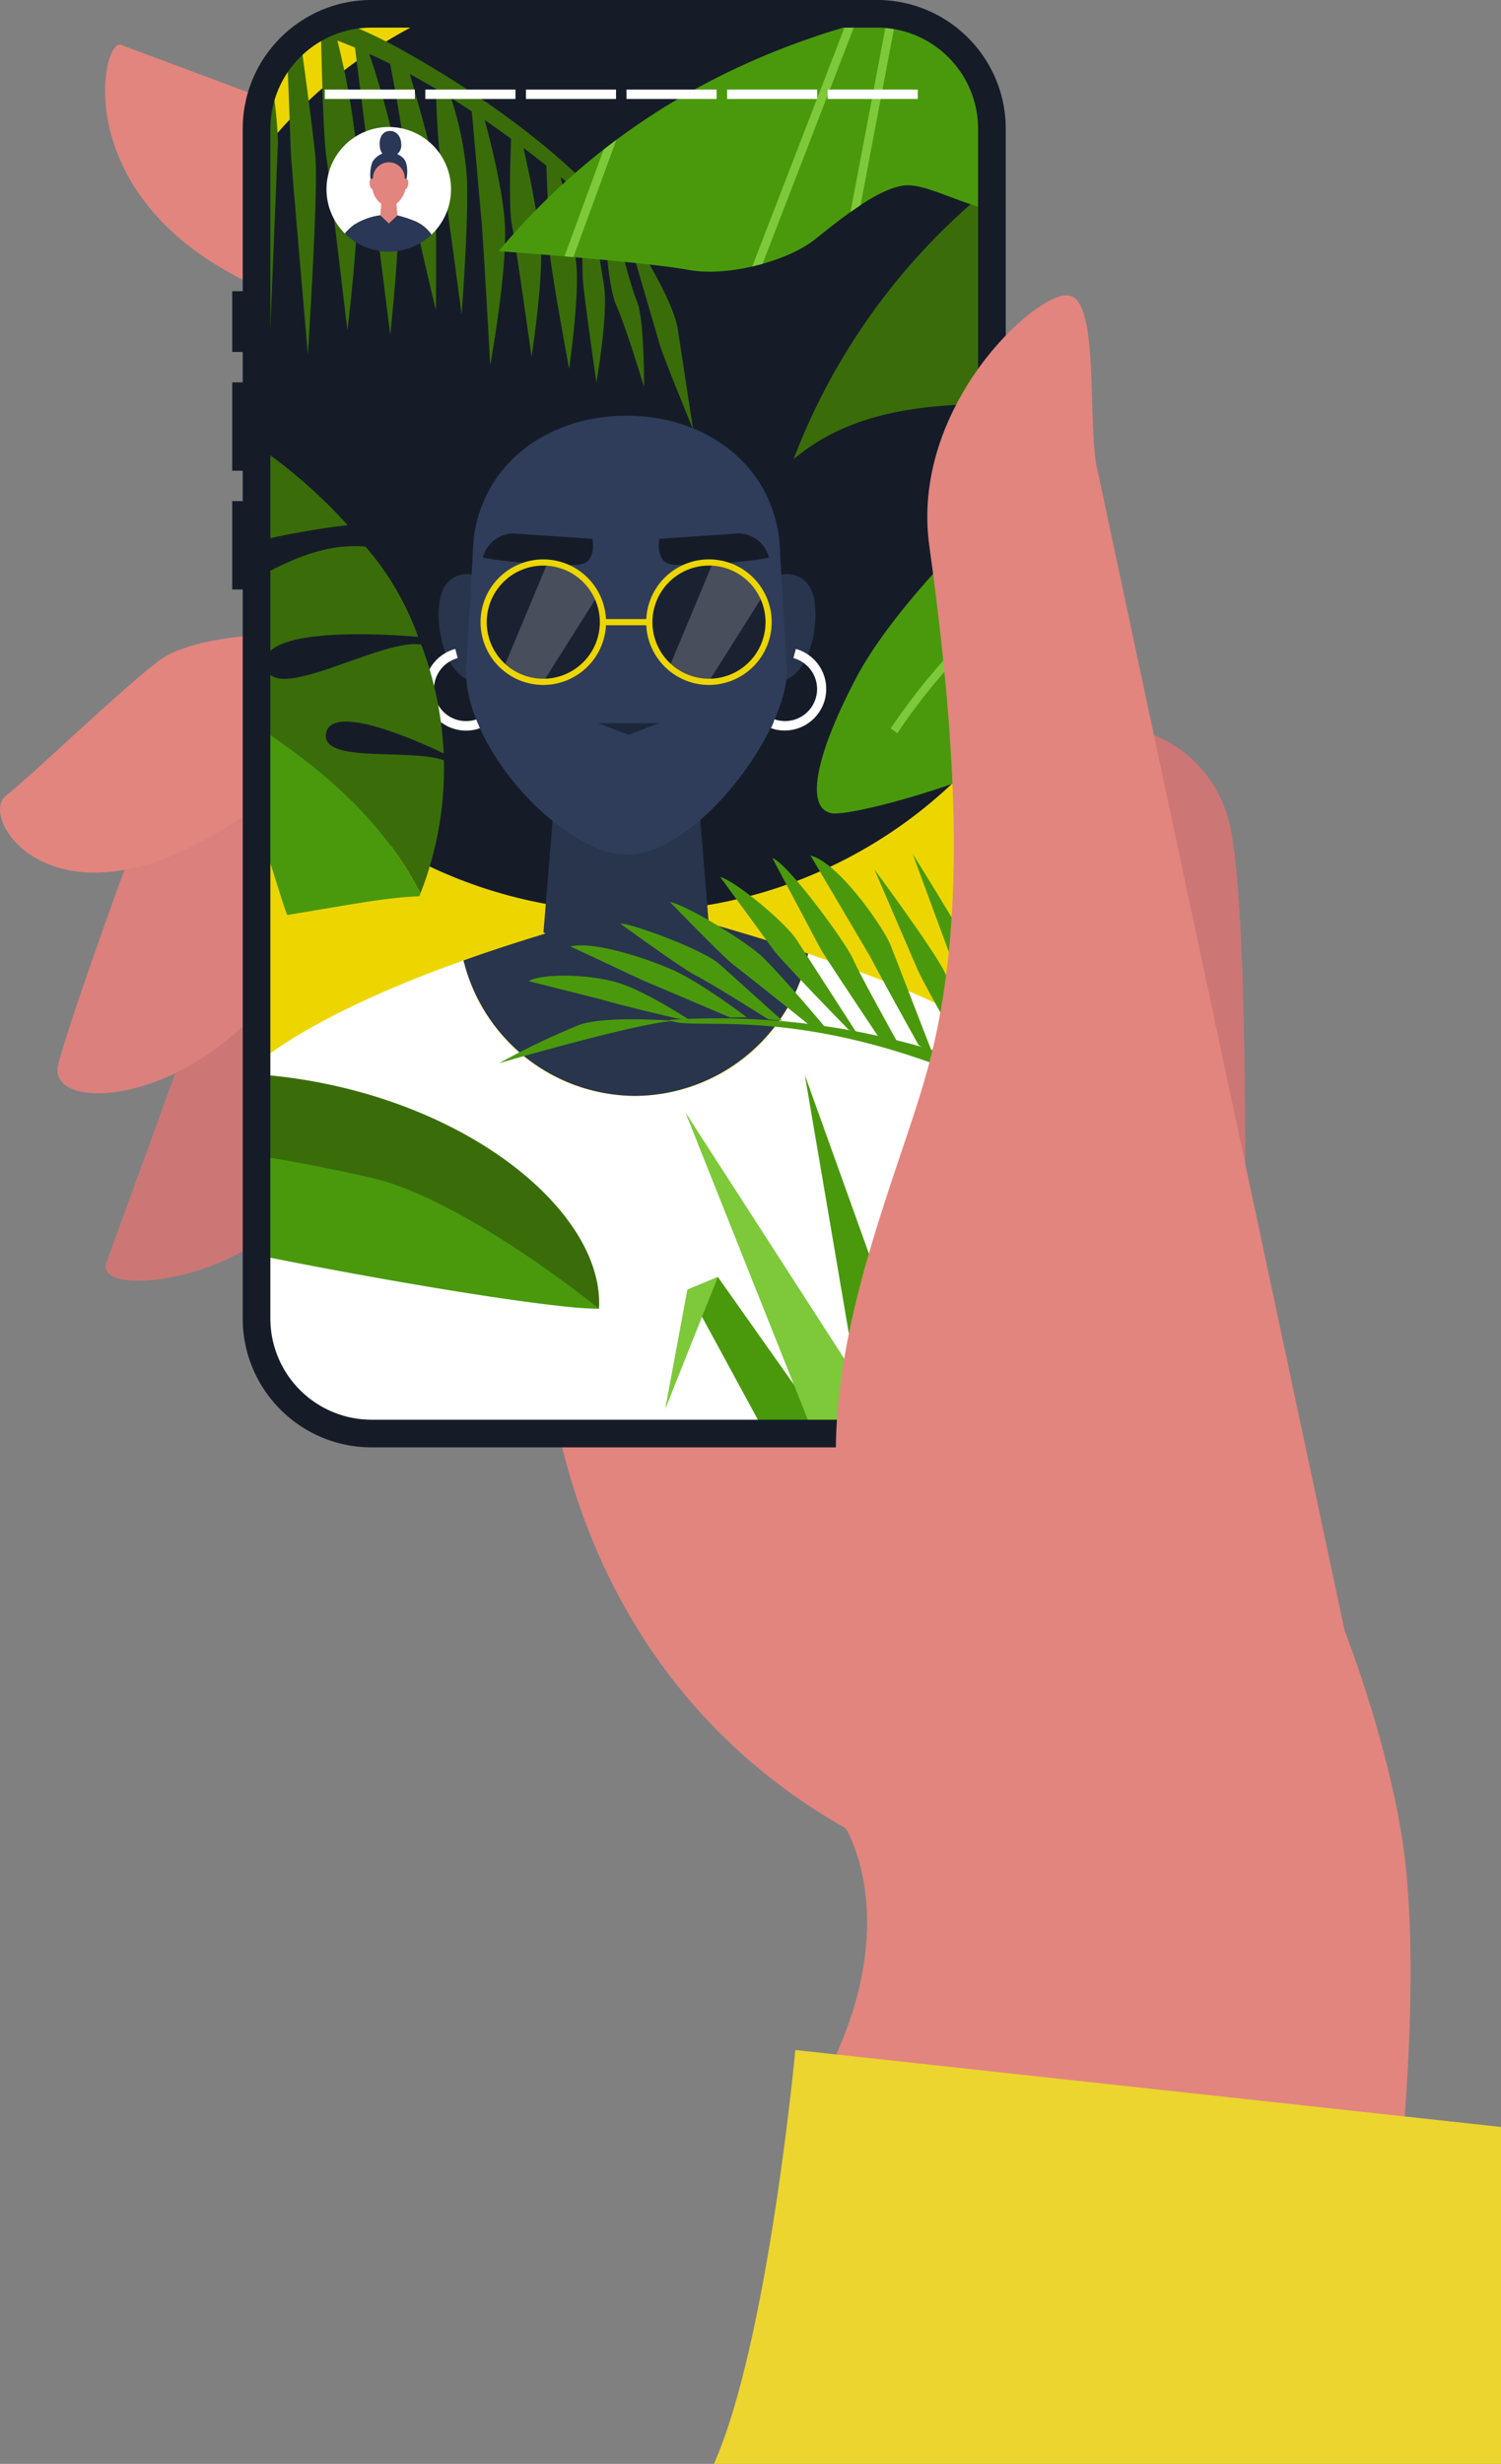
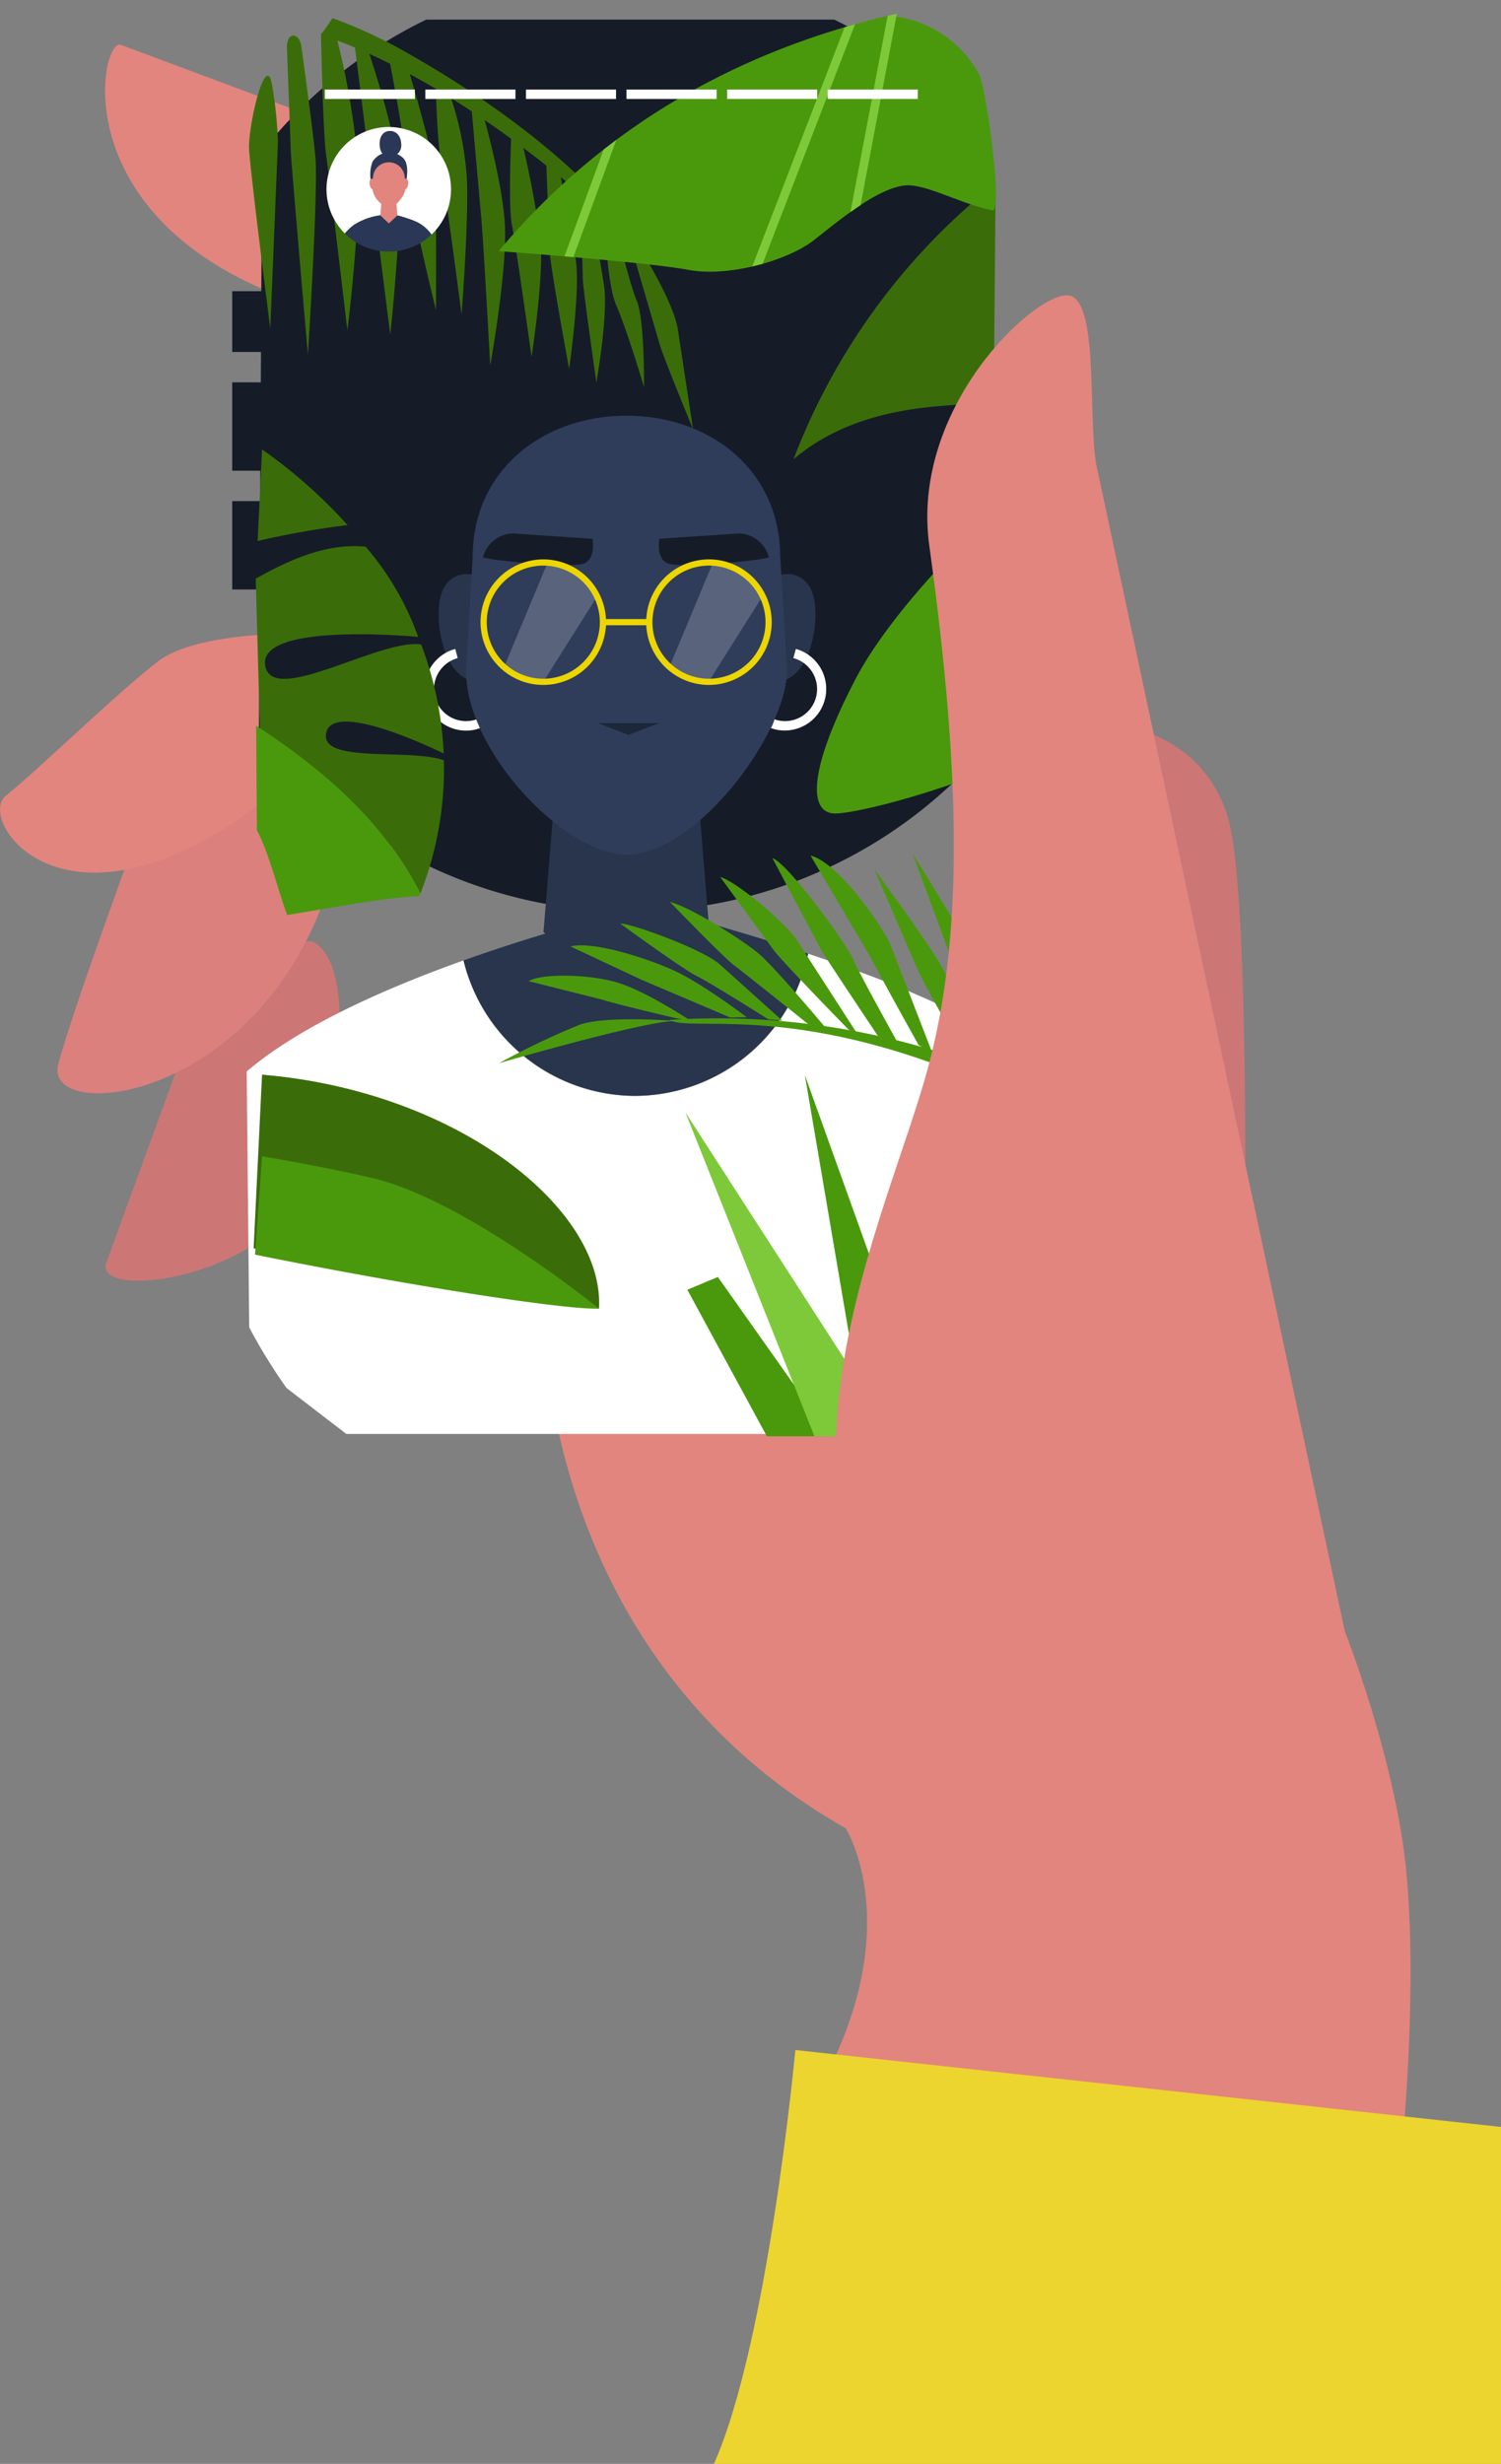
<svg xmlns="http://www.w3.org/2000/svg" xmlns:xlink="http://www.w3.org/1999/xlink" width="185.609" height="304.533">
  <rect width="100%" height="100%" fill="#808080" stroke="none" />
  <defs>
    <clipPath id="a">
      <path fill="none" d="M0 0h185.609v304.533H0z" />
    </clipPath>
    <clipPath id="b">
      <path fill="none" d="M0 0h14.694v14.678H0z" />
    </clipPath>
    <clipPath id="d">
      <path fill="none" d="M0 0h11.836v14.753H0z" />
    </clipPath>
-     <path id="c" d="M14.694 7.338A7.347 7.347 0 1 1 7.347 0a7.343 7.343 0 0 1 7.347 7.338" />
  </defs>
  <g clip-path="url(#a)">
    <g clip-path="url(#a)" transform="translate(0 .001)">
      <path d="M136.946 89.445s11.53.385 14.887 11.572 1.787 75.623 1.787 75.623zm-113.01 36.991-10.8 29.664c-1.631 4.675 20.3 2.222 25.589-10.578 3-7.251 5.569-25.765.207-29-2.965-1.787-15 9.909-15 9.909" fill="#cc7676" />
      <path d="M16.975 103.135s-8.225 22.3-9.78 28.447 17.187 5.443 28.292-11.248 4.86-31.527 4.86-31.527z" fill="#db807d" />
      <path d="M39.958 14.873 14.972 5.55c-2.611-1.123-7.831 23.494 24.986 32.817s0-23.494 0-23.494m-.563 63.44s-14.616-.614-19.872 3.444S4.566 95.296.716 98.359s7.885 20.257 33.841-.883 4.838-19.163 4.838-19.163m27.819 83.092s-1.17 42.751 37.358 64.566c0 0 7.831 12.305-3.424 32.442s71.6 13.425 71.6 13.425 2.854-23.492 1.119-40.832c-1.356-13.553-7.521-29.27-7.521-29.27l-20.45-40.331z" fill="#e2857e" />
-       <path d="M88.283 304.533c6.712-15.08 10.068-51.154 10.068-51.154l87.258 9.509v41.645z" fill="#ecd52e" />
-       <path d="M45.526 2.194c-6.893 0-13.121 7.1-13.121 14v146.625c0 6.892 6.74 13.825 13.633 13.825h62.131c6.894 0 13.8-6.761 13.8-13.656V16.019c0-6.894-6.228-13.826-13.121-13.826z" fill="#edd600" />
+       <path d="M88.283 304.533c6.712-15.08 10.068-51.154 10.068-51.154l87.258 9.509v41.645" fill="#ecd52e" />
      <g fill="#151c28">
        <path d="M28.714 35.99h3.691v7.511h-3.691zm93.261 16.387h3.691v15.362h-3.691zm-93.261-5.121h3.691V58.18h-3.691zm0 14.68h3.691V72.86h-3.691z" />
        <path d="M122.689 91.558a58.003 58.003 0 0 1-90.67-1.451l.385-71.376a58.235 58.235 0 0 1 20.3-16.307h50.456a58.22 58.22 0 0 1 19.5 15.314z" />
        <path d="M55.782 73.926s-2.564-14.222 1.987-23.014c5.727-11.057 22.835-17.153 36.009-5.387 9.17 8.193 4.352 29.809 4.352 29.809L69.403 63.122z" />
      </g>
      <path d="M87.727 115.214s-12.055 6.37-20.522 0l1.8-22.1h16.912zM59.386 71.427a3.16 3.16 0 0 0-4.309.935c-1.878 2.5-.626 11.9 4.069 11.9s.24-12.83.24-12.83m36.305-.005a3.16 3.16 0 0 1 4.307.935c1.878 2.5.628 11.9-4.069 11.9s-.238-12.83-.238-12.83" fill="#28354c" />
      <path d="M96.478 68.816c0-10.537-8.511-17.435-19.012-17.435s-19.015 6.9-19.015 17.435l-.825 14.1c0 10.012 12.257 22.714 19.841 22.714 8.755 0 19.841-15.128 19.841-22.714 0-.651-.829-14.1-.829-14.1" fill="#2f3d5b" />
      <path d="m58.961 90.123.381-.117-.459-1.083-.224.069a3.96 3.96 0 1 1-2.062-7.651l-.3-1.133a5.135 5.135 0 0 0-3.624 6.294 5.14 5.14 0 0 0 6.294 3.625m36.773-.004-.453-.147c.114.042.49-1.069.49-1.069l.268.082a3.96 3.96 0 1 0 2.062-7.651l.306-1.133a5.137 5.137 0 0 1-2.672 9.92" fill="#fff" />
      <g clip-path="url(#b)" transform="translate(59.87 69.511)" opacity=".8">
        <use xlink:href="#c" fill="#151c28" />
      </g>
      <g clip-path="url(#b)" transform="translate(80.321 69.511)" opacity=".8">
        <use xlink:href="#c" fill="#151c28" />
      </g>
      <path d="m81.534 66.598 9.893-.672a3.98 3.98 0 0 1 3.648 2.924c.141.323-10.827 1.4-12.422.819s-1.119-3.072-1.119-3.072m-8.269.001-9.893-.672a3.98 3.98 0 0 0-3.648 2.924c-.141.323 10.827 1.4 12.421.819s1.119-3.072 1.119-3.072" fill="#151c28" />
      <g clip-path="url(#d)" transform="translate(62.213 69.521)" opacity=".2">
        <path d="M5.515 0 0 13.2l4.967 1.549 6.868-10.885L8.186.734z" fill="#fff" />
      </g>
      <g clip-path="url(#d)" transform="translate(82.654 69.521)" opacity=".2">
        <path d="M5.515 0 0 13.2l4.968 1.549 6.868-10.885L8.188.734z" fill="#fff" />
      </g>
      <g fill="#edd600">
        <path d="M67.18 84.657a7.76 7.76 0 0 1-7.758-7.76 7.76 7.76 0 0 1 7.76-7.758 7.76 7.76 0 0 1 7.758 7.76 7.77 7.77 0 0 1-7.76 7.758m0-14.752a6.993 6.993 0 1 0 6.994 6.994 7 7 0 0 0-6.994-6.994m20.489 14.752a7.76 7.76 0 1 1 7.758-7.758 7.77 7.77 0 0 1-7.758 7.758m0-14.753a6.993 6.993 0 1 0 6.994 6.994 7 7 0 0 0-6.994-6.994" />
        <path d="M74.556 76.514h5.736v.766h-5.736z" />
      </g>
      <path d="M73.924 89.376H81.5l-3.788 1.458z" fill="#1d273a" />
      <path d="M121.974 167.679c-1.045-1.265 2.714-38.638.812-39.872-5.709-3.7-14.629-7.186-22.857-9.931a21.813 21.813 0 0 1-42.611.833c-9.679 3.451-20.246 8.12-26.812 13.721l.308 31.625a67.2 67.2 0 0 0 4.616 7.5l7.4 5.68h61.881l11.607-1.57z" fill="#fff" />
      <path d="M78.527 135.452a22 22 0 0 0 21.4-17.578c-10.581-3.531-20.02-5.844-20.02-5.844a220.824 220.824 0 0 0-22.59 6.677 21.984 21.984 0 0 0 21.209 16.745" fill="#28354c" />
      <g fill="#3a6d09">
        <path d="M41.126 2.242a59.95 59.95 0 0 1 8.317 3.783c23.283 12.992 29.7 24.634 29.7 24.634S59.853 11.038 39.696 4.296zm-10.32 16.26c.165 2.956 2.617 22.128 2.617 22.128l.947-23.142a51.255 51.255 0 0 0-.7-6.815c-.728-4.79-3.031 4.874-2.867 7.829m4.679-12.516.492 12.991c.242 3.593 2.1 24.841 2.1 24.841s1.3-20.272.928-24.368c-.255-2.849-1.193-9.779-1.74-13.732-.239-1.729-1.85-1.89-1.785.269" />
        <path d="M39.693 4.296s.24 12.131.637 14.864 2.626 21.673 2.626 21.673 1.749-13.86 1.266-21.046a94.94 94.94 0 0 0-2.628-15.273s-1.746-1.081-1.9-.222m4.19 1.5 1.709 13.571c.209 2.821 2.665 21.991 2.665 21.991s1.691-15.4.947-21.006-3.738-14.294-3.738-14.294zm4.279 1.681s2.048 10.49 2.038 13.078 3.709 17.791 3.709 17.791.1-15.213-.174-17.444-3.361-12.787-3.361-12.787zm5.747 3.117a97.09 97.09 0 0 0 .724 10.779c.609 3.419 2.443 17.491 2.443 17.491s.937-12.015.638-17.153a41.49 41.49 0 0 0-2.144-10.217zm4.355 2.322 1.245 14.01c.261 2.681 1.109 18.24 1.109 18.24s2.213-12.17 1.787-17.81-2.839-13.821-2.839-13.821zm4.966 3.603s-.416 8.848.076 11.309 2.424 16.265 2.424 16.265 1.525-9.822 1.12-14.236a122.25 122.25 0 0 0-2.366-12.583zm4.325 3.68.406 10.817c.174 2.502 2.413 14.584 2.413 14.584s1.333-9.281.87-13.106-2.115-11.58-2.115-11.58-1.285-1.527-1.575-.715m4.251 3.042.26 11.223c.06 1.547 1.681 12.8 1.681 12.8s1.5-8.46.938-12.015l-1.788-11.006zm2.925 2.265s.146 9.2 1.488 12.271 3.418 10.064 3.418 10.064.088-8.355-.907-10.691-2.825-10.233-2.825-10.233zm2.772 3.125 3.98 13.618c.291 1.318 4.22 10.808 4.22 10.808L83.83 40.796c-.512-3.69-5.327-11.127-5.327-11.127zM31.622 71.525c3.963-2.225 8.666-4.44 13.586-3.955a35.1 35.1 0 0 1 6.5 11.148c-1.261-.117-19.968-1.766-18.9 3.619.978 4.942 14.279-3.484 19.274-2.671a42.9 42.9 0 0 1 2.779 13.456c-2.938-1.411-13.846-6.364-14.538-2.475-.671 3.77 10.392 1.807 14.566 3.327a42.37 42.37 0 0 1-2.9 16.461c-4.19-8.276-11.1-14.665-19.853-20.42zm.238-4.656a102.72 102.72 0 0 1 11.109-1.965h.013a62.19 62.19 0 0 0-10.576-9.353z" />
      </g>
      <g fill="#4a990d">
        <path d="M31.768 102.634c1.484 2.7 2.566 7.33 3.743 10.458 7.192-1.165 12.39-2.21 16.338-2.308l.137-.349c-4.262-8.419-11.342-14.914-20.314-20.747zm90.208 29.45a92.08 92.08 0 0 0-39.193-6.028c2.7 1.623 16.016-2.465 40.314 8.541zm-3.487-25.699s3.483 12.2 4.507 14.639.05-6.757.05-6.757l-4.557-7.881m-5.645-.878 5.437 14.736 4.292 8.682c1.231 2.44.461-4.313.461-4.313l-1.481-4.365c-1.12-2.6-8.71-14.74-8.71-14.74" />
        <path d="m108.124 107.46 5.344 12.393c1.057 2.312 6.274 11.4 6.274 11.4l1.347.61s-3.037-9.084-4.285-11.717-8.68-12.686-8.68-12.686m-7.891-1.711 7.46 12.652c1.376 2.665 5.891 10.757 5.891 10.757l1.763 1.124-5.214-13.45c-.928-2.279-6.437-10.212-9.9-11.084m-4.718.317 6.019 11.335c.865 1.446 7.014 10.629 7.014 10.629l2.406.741s-4.61-8.253-5.474-10.243-8.072-11.85-9.964-12.463m-6.453 2.335 6.6 9.025c1.122 1.51 9.262 9.831 9.262 9.831l.994.386-7.462-11.562c-1.601-2.313-7.6-7.229-9.392-7.679m-6.229 3.071s6.6 6.843 7.98 7.873 9.554 7.584 9.554 7.584h1.636s-6.089-7.26-8.108-8.994-8.5-5.819-11.063-6.465m-6.134 2.69s7.726 5.624 9.426 6.461 8.882 5.37 8.882 5.37l1.733.162-7.788-7c-2.244-1.923-11.257-5.15-12.252-4.99m-6.165 2.814 8.787 4.119 10.968 4.665 2.053-.029s-5.61-4.274-9.169-5.851-9.879-3.573-12.64-2.9m-5.17 4.288 8.982 2.258c2.282.708 9.238 2.322 9.238 2.322l1.829.323s-5.611-3.729-9.173-4.76-9.271-1.1-10.876-.142m18.59 4.948s-8.822-.749-12.258.433a93.58 93.58 0 0 0-9.972 4.753s19.342-5.639 22.229-5.186" />
      </g>
      <path d="M74.07 161.746s-22.078-3.44-42.707-7.451l1.042-21.47q1.187.1 2.371.24c23.137 2.769 39.993 16.881 39.293 28.681" fill="#3a6d09" />
      <path d="M74.07 161.746s-16.708-13.57-28.162-16.174a227.278 227.278 0 0 0-13.5-2.649l-.872 12.148c18.8 3.806 38.145 6.821 42.536 6.675m47.902-97.59c-6.523 6.248-13.03 13.744-16.166 19.746-5.383 10.3-6.077 16.213-2.852 16.626 1.7.218 10.2-1.729 19.019-5.207 1.141-.445 0-31.165 0-31.165" fill="#4a990d" />
-       <path d="M121.975 77.678a74.5 74.5 0 0 0-11.023 12.957l-.807-.61a77.748 77.748 0 0 1 12.181-14.1s.546.321-.35 1.755" fill="#7dc93a" />
      <path d="m102.685 177.525-13.916-19.692-3.777 1.575 9.837 18.117z" fill="#4a990d" />
      <path d="m100.714 177.525-15.962-40.042 25.834 40.042z" fill="#7dc93a" />
      <path d="m115.143 176.382-15.621-43.516 7.609 44.659z" fill="#4a990d" />
-       <path d="m82.248 174.196 6.522-16.363-3.777 1.575z" fill="#7dc93a" />
      <path d="m113.272 177.525.323-34.931 6.27 28.919-2.106 3.271zM98.131 56.755a79.625 79.625 0 0 1 24.985-34.092l-.232 27.021c-4.364.658-15.977-.348-24.753 7.071" fill="#3a6d09" />
      <path d="M109.762 1.95c-16.828 4-34.178 12.5-48.1 29.09 0 0 17.972 1.3 23.486 2.316 5.008.928 12.346-1.188 15.52-3.69s7.774-6.335 11.161-6.74c2.541-.3 6.879 2.261 10.891 3.07 1.337.27-.745-15.054-1.665-16.851a13.92 13.92 0 0 0-11.293-7.2" fill="#4a990d" />
      <path d="M105.736 2.992 94.297 32.61l-1.276.325 11.425-29.572zm5.164-1.306-4.482 23.662-1.252.859 4.6-24.257zm-34.685 15.6-5.312 14.493-1.1-.095 4.838-13.193z" fill="#7dc93a" />
-       <path d="M108.449 178.89H45.931c-8.786-.009-15.907-7.13-15.916-15.916V15.916C30.023 7.129 37.144.007 45.931-.003h62.518c8.789.008 15.912 7.13 15.92 15.919v147.058c-.01 8.786-7.129 15.906-15.915 15.916M45.931 3.414a12.52 12.52 0 0 0-12.5 12.5v147.06a12.52 12.52 0 0 0 12.5 12.5h62.518a12.52 12.52 0 0 0 12.5-12.5V15.916a12.52 12.52 0 0 0-12.5-12.5z" fill="#151c28" />
      <path d="M135.798 58.505c-1.492-5.221.373-21.629-3.729-22s-19.532 13.861-17.154 30.952c4.1 29.478 4.038 48.942-.161 64.515-5.049 18.723-22.909 53.327 0 77.567s53.861 2.983 53.861 2.983L135.798 58.507" fill="#e2857e" />
      <path d="M43.579 27.946a2.17 2.17 0 0 1 .383-.267 3.47 3.47 0 0 1 .309-.17 8.06 8.06 0 0 1 2.712-.889c1-.062 1.358-.316 2.11 0a15.56 15.56 0 0 1 2.342.771 4.68 4.68 0 0 1 1.921 1.606 7.7 7.7 0 0 0-5.187-13.3 7.7 7.7 0 0 0-5.52 13.165 5.83 5.83 0 0 1 .929-.915" fill="#fff" />
      <path d="M53.357 28.996a4.68 4.68 0 0 0-1.921-1.606 15.54 15.54 0 0 0-2.342-.771c-.752-.316-1.114-.062-2.11 0a8.073 8.073 0 0 0-2.712.889 3.36 3.36 0 0 0-.309.17 2.154 2.154 0 0 0-.383.267 5.83 5.83 0 0 0-.929.916 7.692 7.692 0 0 0 10.707.135m-7.5-6.622a4.5 4.5 0 0 1 .2-2.366 2.43 2.43 0 0 1 3.7-.554c1 .772.447 3.065.447 3.065l-2.954-1.256z" fill="#2a3756" />
      <g fill="#e2857e">
        <path d="m49.141 26.619-1.055 1-1.055-1 .186-2.273h1.737z" />
        <path d="M50.042 21.849a1.96 1.96 0 0 0-1.954-1.791 1.96 1.96 0 0 0-1.954 1.791l-.086 1.449a2.763 2.763 0 0 0 2.04 2.335c.9 0 2.04-1.555 2.04-2.335 0-.067-.085-1.449-.085-1.449" />
        <path d="M46.228 22.117a.326.326 0 0 0-.443.1c-.193.257-.064 1.223.419 1.223s.025-1.319.025-1.319m3.732-.004a.326.326 0 0 1 .443.1c.193.257.064 1.223-.419 1.223s-.024-1.319-.024-1.319" />
      </g>
      <path d="M49.615 17.798a1.39 1.39 0 0 1-1.383 1.564c-.849.029-1.257-.568-1.287-1.5s.393-1.649 1.242-1.677 1.4.682 1.428 1.616" fill="#2a3756" />
      <path d="M40.16 11.071h11.142v1.157H40.16zm12.437 0h11.142v1.157H52.597zm12.438 0h11.142v1.157H65.035zm12.437 0h11.142v1.157H77.472zm12.438 0h11.142v1.157H89.91zm12.437 0h11.142v1.157h-11.142z" fill="#fff" />
    </g>
  </g>
</svg>